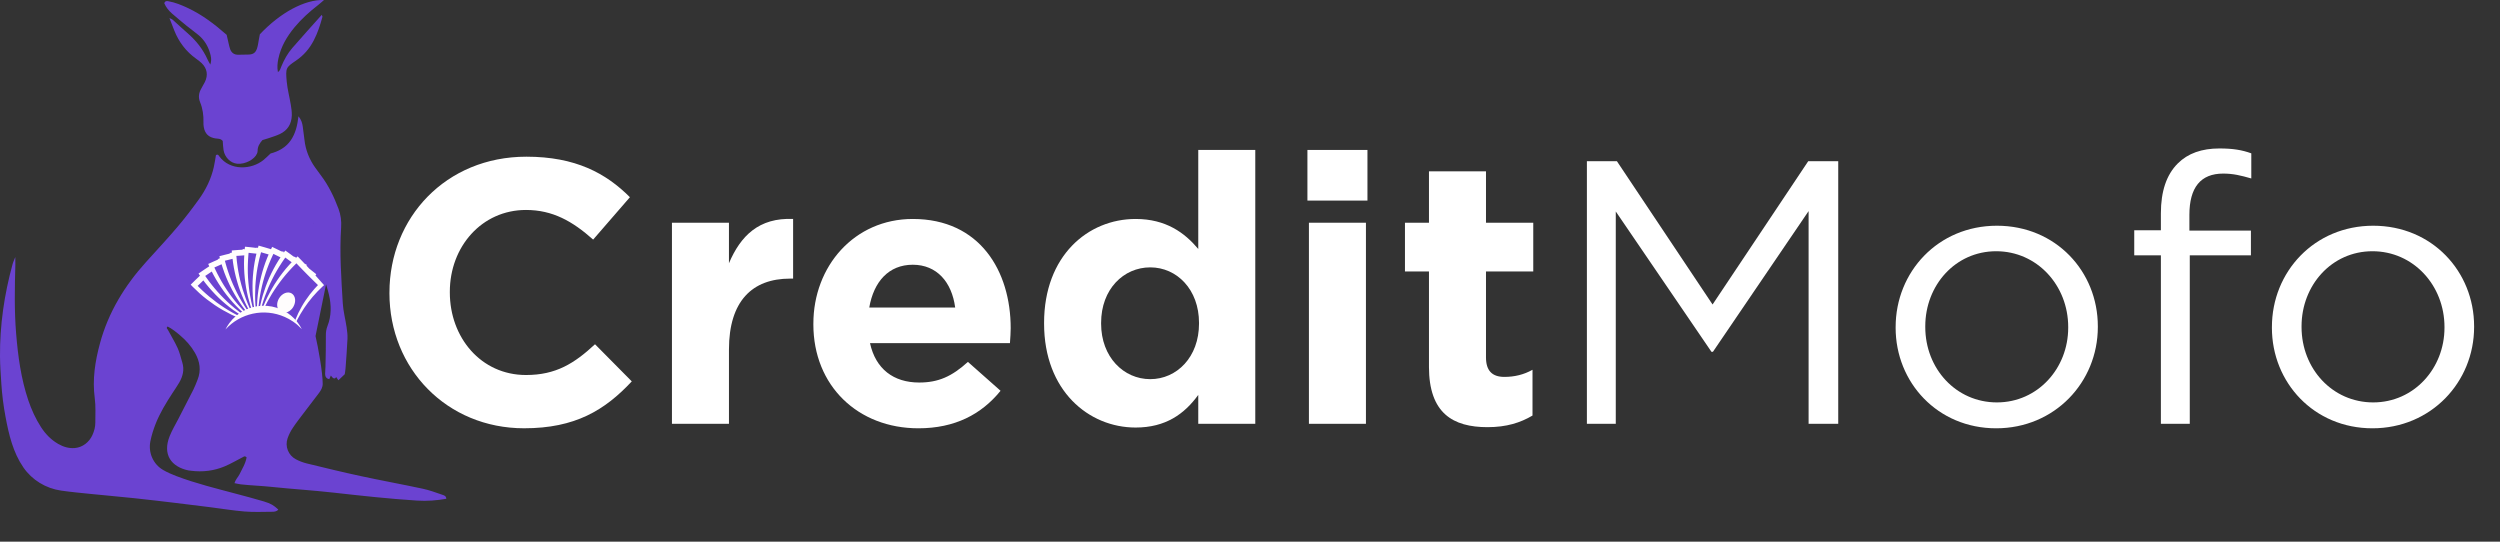
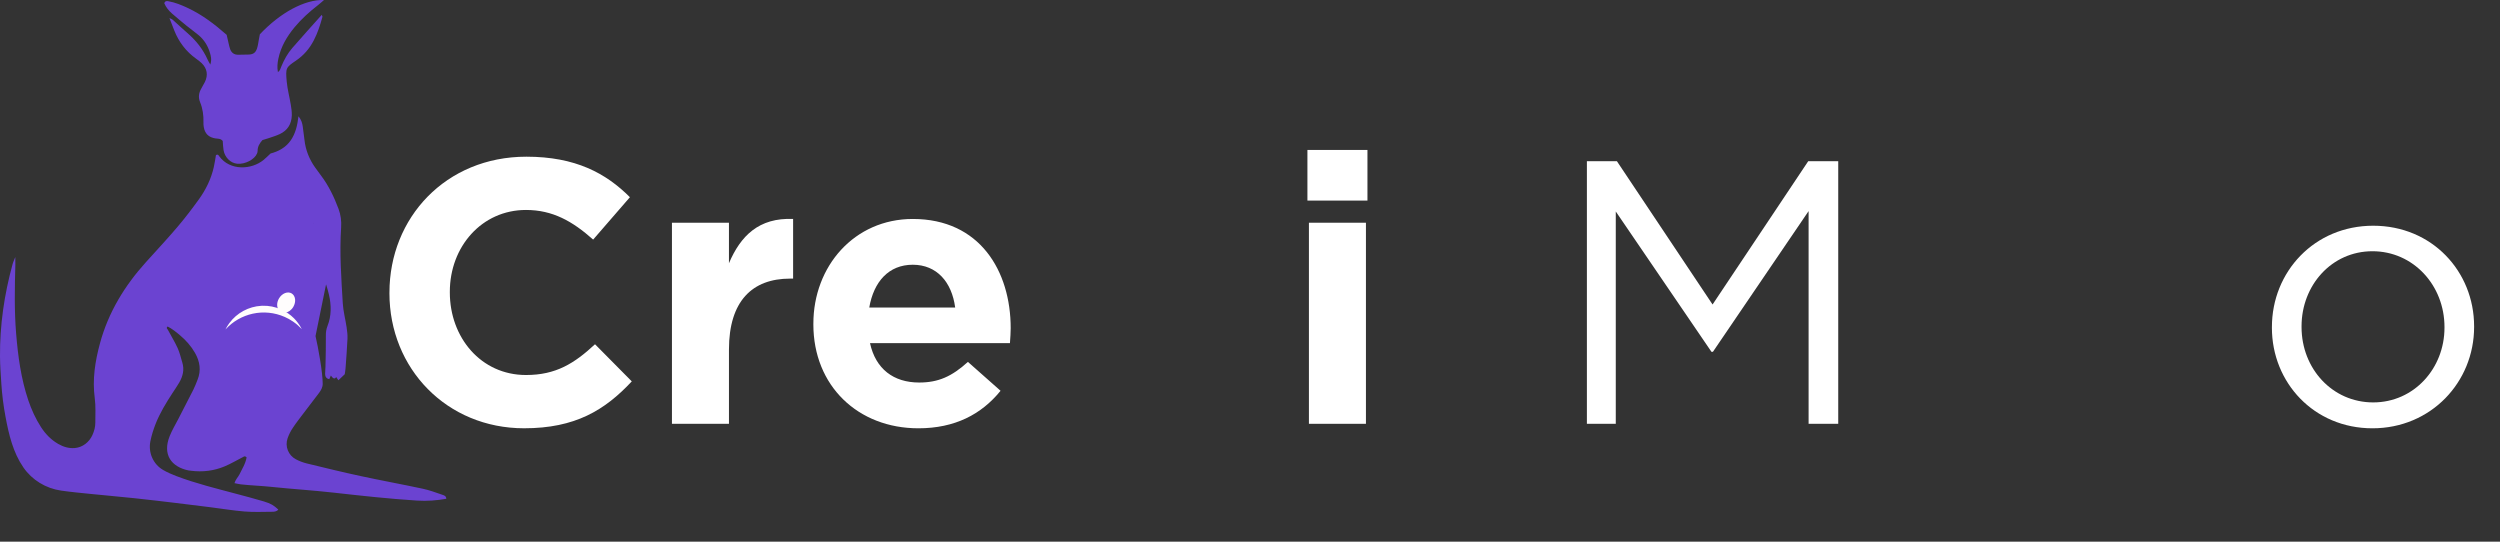
<svg xmlns="http://www.w3.org/2000/svg" id="logo" viewBox="0 0 2234.47 484.12">
  <rect x="0" y="0" width="2234.47" height="484.12" fill="#333333" stroke="none" />
  <defs>
    <style>
      .cls-1 {
        fill: #fff;
      }

      .cls-2 {
        fill: #6b43d1;
      }

      .cls-3 {
        fill: #fffdfd;
      }
    </style>
  </defs>
  <g>
    <path class="cls-2" d="M280.67,311.15c-6.78-3.24-6.67-2.8-6.78-3.24-2.23-5.48-6.54-8.84-11.92-6.05-1.85.96-1.56-4.59-2.97-3.03-1.42,1.57.9-5.03-.09-3.14-2.12,4.04-1.53-3.02-3.62,1.04-3.31,6.45-2.99-7.19-6.74-1.01-2.48,4.08-2.31-3.01-5.42.67h-6.69c-1.05,1.24-13.7,3.33-13.28,1.76s8.18-1.67,8.65-3.38c4.17-15.2.63,16.87,4.63,1.62,1.43-5.46-14.05,4.44-13.41-1.18.76-6.67-2.12,12.55-8.14,8.37-2.86-1.98-8.2,6.32-12.28,13" />
    <path class="cls-2" d="M280.67,311.15c2.09,9.5,1.69,12.78,1.76,22.47.03,3.76,3.1-20.59,1.22-17.34-.55.94-2.45-6.09-2.98-5.13-1.91,3.48,3.19,2.37,0,0" />
    <path class="cls-2" d="M295.85,232.46c12.28-13-19.56-19.85-15.62-33.25,1.07,2.63-21.34-.18-20.91,1.31,2.83,9.8,5.59,19.62,8.43,29.41.26.88.99,1.62,1.84,2.96,2.4-6.67,5.38-11.89,11.72-13.65,4.12,1.44,4.17,4.56,4,7.49-.41,7.16,1.54,13.8,3.82,20.44,1.82,5.33,3.58,10.7,4.86,16.18,2.2,9.4,2.34,18.84-1.29,28.03-1.03,2.62-1.48,5.43-1.45,8.25.11,9.44-.18,18.88-.36,28.31-.04,2.15-.35,4.29-.3,6.44.05,2.32,1.08,4.05,3.74,4.51.5-1.21.99-2.39,1.37-3.29,1.67,2.55,3.57,3.78,4.72,1.34.59.86,1.17,1.69,2.03,2.93,2.02-1.92,3.93-3.72,5.68-5.39.27-1.97.59-3.55.7-5.15.63-8.84,1.35-17.68,1.74-26.53.15-3.44-.28-6.95-.79-10.38-1.06-7.16-3-14.26-3.42-21.45-1.31-22.53-2.99-45.07-1.46-67.67.38-5.64-.33-11.32-2.32-16.61-3.98-10.61-8.84-20.75-15.69-29.85-1.77-2.35-3.51-4.73-5.23-7.13-5.17-7.23-8.53-15.62-9.5-24.46-.45-4.03-1-8.05-1.56-12.07-.4-2.83-.99-5.61-3.82-9.26-1.01,8.54-2.76,15.46-6.88,21.47-4.49,6.55-11.08,9.96-18.06,11.8-2.36,2.18-4.24,4.1-6.32,5.8-10.66,8.73-29.92,9.94-39.64-3.4-.52-.72-1.04-1.98-2.86-.96-.6,3.38-1.1,7.09-1.93,10.73-2.4,10.64-7.15,20.28-13.49,29.04-6.13,8.48-12.51,16.82-19.29,24.79-9.06,10.63-18.6,20.86-27.96,31.23-19,21.04-33.42,44.68-40.94,72.23-4.41,16.18-6.97,32.47-4.71,49.36.96,7.14.48,14.48.5,21.73.01,3.9-1,7.62-2.61,11.15-2.88,6.33-8.76,10.97-15.69,11.56-5.28.45-10.21-1.01-14.79-3.63-6.44-3.69-11.44-8.85-15.44-15.04-4.83-7.49-8.51-15.53-11.36-23.96-6.54-19.38-9.25-39.5-10.91-59.91-1.65-20.32-1.23-40.72-.68-61.1.06-2.06-.04-4.25-.04-7.09-.69,1.7-1,2.42-1.28,3.15-.38,1-.82,1.99-1.1,3.02C3.86,262.97-.21,290.53,0,318.64c.07,8.07.67,16.14,1.19,24.2.64,10.02,1.92,19.98,3.77,29.85,2.97,15.87,6.72,31.65,15.87,44.99,7.79,11.37,20.11,18.83,33.75,20.81,8.78,1.27,17.63,2.08,26.46,2.98,13.09,1.34,26.2,2.46,39.29,3.84,12.28,1.3,24.54,2.78,36.81,4.23,10.13,1.2,20.25,2.47,30.38,3.75,10.39,1.31,20.74,3.04,31.16,3.89,8.01.65,16.11.28,24.16.23,2.1-.01,4.36-.05,5.91-1.95-3.98-3.73-6.46-5.34-13.07-7.33-7.96-2.39-16.02-4.48-24.05-6.64-18.14-4.86-36.42-9.29-54.01-15.97-4.04-1.53-8.05-3.29-11.78-5.44-8.96-5.15-13.5-15.63-11.42-25.75,1.08-5.27,2.69-10.49,4.67-15.49,3.86-9.78,9.34-18.74,15.06-27.52,2.05-3.15,4.23-6.23,6.1-9.49,3.17-5.54,4.65-11.44,2.7-17.79-1.33-4.35-2.33-8.87-4.2-12.98-2.56-5.6-5.84-10.87-8.72-16.32-.39-.74-1.8-1.47-.23-2.92,4,1.99,7.5,4.83,10.96,7.74,5.4,4.53,10.03,9.71,13.54,15.86,4.36,7.64,5.63,15.59,2.28,23.96-1.2,2.99-2.32,6.03-3.76,8.9-4.34,8.64-8.82,17.2-13.24,25.8-2.7,5.26-5.8,10.35-7.97,15.82-6.44,16.19,1.27,27.32,16.82,30.55.79.16,1.6.19,2.4.3,10.35,1.32,20.43.08,30.01-3.94,5.42-2.27,10.52-5.32,15.78-8,1.1-.56,2.19-1.73,3.79,0-.5,2.67-1.44,5.4-2.75,8.02-1.2,2.4-2.39,4.81-3.63,7.19-1.3,2.49-3.48,4.53-4.47,7.81,2.21.42,3.93.88,5.63,1.07,9.06,1.02,18.19,1.28,27.25,2.24,18.56,1.96,37.21,3.08,55.76,5.17,24.82,2.79,49.65,5.52,74.58,7.1,8.8.56,17.5-.08,26.13-1.61-.12-2.5-1.92-3.03-3.29-3.5-5.83-1.98-11.65-4.19-17.65-5.47-18.63-3.99-37.39-7.4-56.01-11.42-16-3.45-31.9-7.34-47.8-11.21-3.36-.82-6.69-2.11-9.75-3.73-6.75-3.57-9.9-11.57-7.36-18.77,1.18-3.33,2.83-6.59,4.81-9.52,3.29-4.9,6.96-9.55,10.52-14.26,4.21-5.57,8.54-11.05,12.71-16.66,1.76-2.38,3.3-4.98,3.32-8.08.09-9.95-4.07-33.08-6.41-42.81" />
    <path class="cls-2" d="M167.32,23.44c3.33,2.71,6.86,5.18,10.15,7.94,5.08,4.26,8.42,9.71,10.25,16.07.87,3.01,1.6,6.07.26,10.26-1.08-1.95-1.79-3.02-2.3-4.18-4.21-9.52-10.51-17.42-18.37-24.18-4.48-3.85-8.76-7.94-13.16-11.88-.48-.43-1.2-.6-2.68-1.29,1.64,4.24,2.95,7.69,4.32,11.12,4.09,10.23,10.47,18.69,19.46,25.14,1.74,1.25,3.51,2.52,5.03,4.02,4.91,4.81,5.87,10.73,2.82,16.87-.96,1.92-2.01,3.8-3.1,5.65-2.3,3.93-2.96,7.91-1.17,12.31,2.36,5.79,3.22,11.89,3.02,18.15-.05,1.34.03,2.7.26,4.02,1.01,6.05,4.44,9.37,10.65,10.28,2.1.31,4.36-.06,6.33,2.25.2,2.45.24,5.39.73,8.26,1.11,6.53,6.36,11.57,12.29,12.1,6.89.61,15.35-3.74,17.6-9.1.31-.73.56-1.55.55-2.33-.06-3.75,1.63-6.69,4.29-9.71,1.45-.45,3.25-.93,5-1.54,3.54-1.23,7.19-2.26,10.57-3.86,6.95-3.29,10.5-9.06,10.7-16.68.08-3.19-.39-6.42-.91-9.58-1.14-6.88-2.99-13.68-3.63-20.61-1.15-12.35-.64-12.7,8.34-18.8,6.81-4.63,12-10.67,15.8-17.97,3.5-6.71,5.82-13.83,7.77-21.09.11-.4-.31-.94-.62-1.78-8.87,9.95-17.7,19.68-26.31,29.61-4.25,4.89-7.34,10.58-9.83,16.57-.7,1.69-1.01,3.62-3.02,4.98-.8-4.15-.43-8.05.39-11.96,2.26-10.81,7.69-19.98,14.66-28.33,6.05-7.25,13.02-13.55,20.47-19.34,1.81-1.4,3.5-2.96,5.67-4.81-17.08-.64-39.15,11.3-57.35,30.66-.26,1.41-.54,3-.85,4.57-.51,2.64-.8,5.34-1.61,7.88-1.31,4.1-3.56,5.57-7.77,5.64-2.95.05-5.9.07-8.84.16-3.68.11-6.19-1.56-7.45-4.96-.64-1.75-1.01-3.6-1.44-5.41-.62-2.59-1.18-5.2-1.69-7.42-10.92-9.63-22.03-18.03-34.8-24.02-5.6-2.63-11.31-4.96-17.44-6.04-1.29-.23-2.68-.37-3.53,1.77,1.41,3.46,3.88,6.59,6.91,9.24,4.44,3.89,9,7.65,13.58,11.38v-.03Z" />
  </g>
  <path class="cls-1" d="M348.09,262.1v-.67c0-66.72,50.29-121.38,122.38-121.38,43.92,0,71.08,14.75,92.54,36.21l-32.86,37.89c-18.44-16.43-36.21-26.49-60.02-26.49-39.56,0-68.07,32.86-68.07,73.09v.67c0,40.24,27.83,73.76,68.07,73.76,26.82,0,43.25-10.39,61.69-27.49l32.86,33.19c-24.14,25.82-50.63,41.91-96.23,41.91-69.07,0-120.37-53.31-120.37-120.71Z" />
  <path class="cls-1" d="M600.57,199.07h50.96v36.21c10.39-24.48,26.82-40.91,57.34-39.57v53.31h-2.68c-33.87,0-54.65,20.12-54.65,63.37v66.39h-50.96v-179.72Z" />
  <path class="cls-1" d="M726.98,289.93v-.67c0-51.3,36.55-93.55,88.85-93.55,60.02,0,87.51,46.61,87.51,97.57,0,4.02-.33,8.38-.67,13.41h-125.07c5.03,23.14,21.12,35.21,43.92,35.21,17.1,0,29.17-5.36,43.59-18.44l29.17,25.82c-17.1,21.12-40.91,33.53-73.43,33.53-53.98,0-93.88-37.89-93.88-92.88ZM853.72,274.84c-3.02-22.8-16.43-38.22-37.89-38.22s-34.87,15.09-38.89,38.22h76.78Z" />
-   <path class="cls-1" d="M933.19,289.26v-.67c0-60.02,39.23-92.88,81.81-92.88,27.16,0,43.92,12.41,55.99,26.82v-88.52h50.96v244.77h-50.96v-25.82c-12.41,17.1-29.17,29.17-55.99,29.17-41.91,0-81.81-32.86-81.81-92.88ZM1071.67,289.26v-.67c0-29.84-19.78-49.62-43.59-49.62s-43.92,19.45-43.92,49.62v.67c0,29.84,20.12,49.62,43.92,49.62s43.59-19.78,43.59-49.62Z" />
  <path class="cls-1" d="M1168.56,134.02h53.65v45.26h-53.65v-45.26ZM1169.9,199.07h50.96v179.72h-50.96v-179.72Z" />
-   <path class="cls-1" d="M1277.2,327.82v-85.17h-21.46v-43.59h21.46v-45.94h50.96v45.94h42.25v43.59h-42.25v76.78c0,11.74,5.37,17.44,16.43,17.44,9.05,0,17.44-2.01,25.15-6.37v40.91c-10.73,6.37-23.14,10.39-40.24,10.39-30.85,0-52.31-12.41-52.31-53.98Z" />
  <path class="cls-1" d="M1418.35,144.08h26.82l85.5,128.08,85.5-128.08h26.82v234.71h-26.49v-190.11l-85.5,125.74h-1.34l-85.5-125.4v189.78h-25.82v-234.71Z" />
-   <path class="cls-1" d="M1694.3,292.95v-.67c0-49.29,37.89-90.53,90.53-90.53s90.19,40.91,90.19,89.86v.67c0,49.29-38.56,90.53-90.87,90.53s-89.86-40.91-89.86-89.86ZM1848.54,292.95v-.67c0-37.22-27.83-67.73-64.38-67.73s-63.37,30.51-63.37,67.06v.67c0,37.22,27.49,67.39,64.04,67.39s63.71-30.51,63.71-66.72Z" />
-   <path class="cls-1" d="M1931.37,228.24h-23.81v-22.46h23.81v-15.09c0-19.78,5.03-34.54,15.09-44.59,9.05-9.05,21.46-13.41,37.22-13.41,12.07,0,20.12,1.34,28.5,4.36v22.46c-9.39-2.68-16.09-4.36-25.15-4.36-20.12,0-30.18,12.41-30.18,36.88v14.08h54.99v22.13h-54.65v150.55h-25.82v-150.55Z" />
  <path class="cls-1" d="M2030.61,292.95v-.67c0-49.29,37.89-90.53,90.53-90.53s90.19,40.91,90.19,89.86v.67c0,49.29-38.56,90.53-90.87,90.53s-89.86-40.91-89.86-89.86ZM2184.85,292.95v-.67c0-37.22-27.83-67.73-64.38-67.73s-63.37,30.51-63.37,67.06v.67c0,37.22,27.5,67.39,64.04,67.39s63.71-30.51,63.71-66.72Z" />
  <g>
-     <path class="cls-3" d="M288.33,253.4c-1.7-1.95-3.43-3.89-5.15-5.82-.42-.48-.84-.96-1.26-1.43h0c.26-.35.53-.69.8-1.02-.51-.4-1-.81-1.5-1.22-1.61-1.3-3.23-2.57-4.85-3.85h0c-.82-.89-1.64-1.78-2.46-2.66h0c.11-.22.24-.43.35-.66-.56-.31-1.13-.61-1.69-.92-.1-.05-.2-.1-.28-.16h0c-.75-.79-1.51-1.59-2.25-2.38-.89-.92-1.81-1.86-2.71-2.78-.44-.46-.89-.9-1.34-1.37-.55.53-1.11,1.06-1.66,1.6h0s-.06-.04-.1-.06c.07-.24.15-.46.23-.7-.6-.21-1.21-.42-1.81-.63l-.33-.11c-.87-.65-1.74-1.3-2.6-1.94-1.06-.76-2.11-1.52-3.16-2.28-.52-.37-1.04-.74-1.55-1.1-.46.62-.92,1.24-1.37,1.85-.04-.02-.06-.03-.1-.05.02-.24.05-.48.1-.73-.63-.09-1.27-.19-1.9-.29-.11-.02-.22-.04-.32-.04-.98-.5-1.95-.98-2.94-1.46-1.17-.58-2.33-1.13-3.51-1.69-.56-.28-1.14-.55-1.72-.82-.34.68-.68,1.37-1.02,2.07-.6-.19-1.2-.37-1.81-.55-1.23-.37-2.47-.74-3.72-1.1-1.24-.35-2.49-.71-3.74-1.06-.61-.17-1.23-.33-1.83-.51-.22.74-.45,1.47-.65,2.22-.08-.02-.15-.02-.23-.04-.04-.15-.07-.31-.11-.47-.47.11-.96.2-1.43.29h-.1c-1.29-.15-2.58-.31-3.87-.46-1.29-.12-2.58-.25-3.87-.39-.63-.06-1.27-.11-1.9-.18-.11.84-.19,1.67-.28,2.51v.07h-.13c-.1-.23-.18-.45-.28-.68-.6.23-1.19.46-1.8.7-.1.04-.2.09-.3.12-1.1.06-2.18.14-3.27.2-1.29.11-2.59.2-3.87.31-.63.05-1.27.11-1.9.16.05.76.1,1.53.16,2.3-.04,0-.07.02-.11.03-.13-.2-.27-.41-.39-.62-.55.33-1.1.68-1.65,1l-.29.18c-1.06.25-2.11.51-3.16.76-1.26.32-2.51.65-3.77.97-.61.16-1.23.32-1.84.48.18.75.36,1.49.55,2.24-.03,0-.07.03-.1.04-.17-.17-.33-.36-.49-.54-.48.42-.96.85-1.45,1.27-.08.07-.16.14-.23.21h0c-1.01.44-2,.88-3.01,1.31-1.18.53-2.36,1.07-3.53,1.61-.58.26-1.16.53-1.74.79.3.71.61,1.41.94,2.11-.53.33-1.05.68-1.58,1.03-1.07.72-2.16,1.43-3.23,2.15-1.06.74-2.14,1.46-3.2,2.2-.53.36-1.05.73-1.57,1.09.42.64.85,1.28,1.28,1.91h0c-.45.43-.9.86-1.36,1.29-.94.89-1.88,1.79-2.81,2.68-.92.91-1.85,1.81-2.77,2.73-.46.44-.91.89-1.36,1.34.58.61,1.17,1.21,1.75,1.81,2.01,2.04,4.09,4.02,6.22,5.93,1.07.95,2.14,1.89,3.24,2.8,1.1.91,2.22,1.8,3.34,2.67,2.26,1.74,4.57,3.4,6.93,5,1.18.79,2.36,1.58,3.58,2.31,1.2.75,2.42,1.48,3.65,2.19,2.46,1.41,4.97,2.74,7.5,4,1.74.83,3.48,1.64,5.23,2.39.47-.39.95-.77,1.44-1.14-1.93-.98-3.83-2.01-5.7-3.09-2.44-1.36-4.82-2.81-7.15-4.32-1.17-.76-2.32-1.54-3.46-2.34-1.14-.79-2.28-1.59-3.4-2.41-2.24-1.65-4.43-3.37-6.56-5.15-1.07-.89-2.12-1.8-3.16-2.73-1.03-.93-2.07-1.86-3.09-2.81-1.4-1.31-2.78-2.66-4.14-4.05.5-.47,1-.94,1.5-1.4.93-.9,1.85-1.8,2.79-2.7.27-.26.53-.53.81-.79.72.97,1.45,1.93,2.2,2.88.89,1.11,1.78,2.24,2.72,3.31.92,1.09,1.87,2.16,2.83,3.21,1.91,2.11,3.89,4.16,5.94,6.13,1.02.98,2.05,1.96,3.11,2.9,1.06.95,2.13,1.88,3.23,2.79,2.17,1.82,4.4,3.57,6.69,5.24,2.07,1.5,4.18,2.91,6.33,4.28.45-.31.91-.6,1.38-.89-2.21-1.61-4.35-3.28-6.44-5.02-2.16-1.77-4.25-3.61-6.29-5.51-1.01-.96-2.01-1.92-3-2.9-.98-.98-1.96-1.96-2.92-2.97-1.93-2.01-3.79-4.08-5.58-6.21-.89-1.06-1.77-2.14-2.63-3.23-.86-1.1-1.72-2.19-2.55-3.3-.81-1.09-1.61-2.2-2.4-3.31h0c-.32-.47-.65-.93-.96-1.4.57-.37,1.14-.75,1.71-1.12,1.07-.72,2.14-1.45,3.22-2.17.31-.21.62-.42.93-.64.54,1.09,1.1,2.15,1.67,3.22.68,1.26,1.36,2.52,2.1,3.74.72,1.23,1.46,2.45,2.23,3.65,1.53,2.41,3.12,4.77,4.79,7.07.84,1.15,1.68,2.29,2.57,3.41.88,1.11,1.77,2.21,2.69,3.3,1.82,2.17,3.72,4.28,5.68,6.33,1.98,2.03,4.01,4,6.11,5.9.13.12.28.24.41.36.44-.25.89-.47,1.34-.7-.24-.24-.48-.48-.72-.72-1.94-2.03-3.8-4.1-5.61-6.23-1.81-2.11-3.57-4.29-5.24-6.51-.83-1.11-1.65-2.24-2.45-3.37-.79-1.15-1.59-2.29-2.36-3.44-1.54-2.31-3.02-4.67-4.41-7.08-.7-1.2-1.38-2.42-2.03-3.64-.66-1.24-1.31-2.45-1.94-3.7-.61-1.22-1.21-2.45-1.79-3.68-.05-.12-.11-.25-.17-.37h0c-.18-.39-.36-.78-.53-1.17.63-.27,1.25-.54,1.88-.81.33-.15.68-.3,1.01-.45h0c.74-.33,1.48-.66,2.23-1h0c.11-.05.2-.1.31-.14.34-.16.69-.31,1.03-.46.25.86.52,1.72.79,2.57.1.3.19.6.29.89.46,1.36.91,2.72,1.41,4.05.5,1.34,1.03,2.66,1.56,3.98,1.09,2.64,2.24,5.23,3.5,7.79.62,1.27,1.25,2.54,1.93,3.8s1.37,2.49,2.08,3.72c1.42,2.45,2.93,4.87,4.5,7.21,1.6,2.35,3.26,4.65,5,6.88.33.42.68.83,1.01,1.25.42-.2.85-.38,1.28-.56-.36-.52-.72-1.04-1.08-1.56-1.57-2.32-3.05-4.7-4.45-7.1-1.42-2.4-2.77-4.85-4.02-7.33-.63-1.24-1.24-2.49-1.83-3.74-.59-1.26-1.18-2.52-1.74-3.8-1.12-2.54-2.16-5.12-3.11-7.73-.42-1.16-.82-2.32-1.22-3.5h0c-.05-.15-.1-.3-.15-.44-.43-1.32-.87-2.65-1.26-3.97-.18-.6-.36-1.21-.53-1.81h0c-.2-.71-.39-1.41-.59-2.12-.04-.14-.08-.28-.11-.42-.11-.4-.21-.82-.32-1.23.66-.16,1.31-.32,1.98-.47.37-.09.73-.18,1.09-.27.79-.19,1.58-.39,2.37-.6.11-.03.21-.05.32-.08.37-.09.73-.18,1.1-.27.11.89.22,1.77.34,2.66.04.31.08.62.12.94.21,1.41.43,2.82.69,4.23.26,1.4.54,2.81.84,4.19.61,2.79,1.31,5.55,2.1,8.28.39,1.37.79,2.74,1.24,4.08.45,1.35.91,2.69,1.39,4.02.98,2.66,2.03,5.3,3.17,7.9,1.16,2.59,2.4,5.13,3.73,7.64.36.69.75,1.36,1.13,2.04.41-.16.82-.31,1.24-.45-.34-.75-.69-1.49-1.03-2.24-1.14-2.56-2.18-5.15-3.15-7.78-.98-2.61-1.88-5.25-2.7-7.92-.4-1.32-.79-2.66-1.15-4.01-.36-1.34-.72-2.68-1.05-4.03-.66-2.71-1.24-5.43-1.72-8.16-.21-1.22-.41-2.45-.6-3.66-.02-.15-.04-.31-.06-.46-.2-1.38-.39-2.75-.56-4.14-.08-.61-.14-1.24-.21-1.86-.07-.74-.15-1.46-.2-2.21-.02-.14-.03-.28-.04-.42-.04-.43-.07-.85-.11-1.27.68-.04,1.36-.08,2.04-.11.37-.04.74-.05,1.1-.08.82-.07,1.62-.12,2.44-.18.11,0,.23-.02.33-.03.38-.03.76-.05,1.15-.08-.07,1.11-.12,2.23-.17,3.34-.04,1.43-.09,2.86-.07,4.29,0,1.42.04,2.85.09,4.28.11,2.85.3,5.68.59,8.51.14,1.41.3,2.83.51,4.23.18,1.4.41,2.81.65,4.2.49,2.8,1.07,5.58,1.73,8.34.69,2.74,1.46,5.48,2.31,8.18.31.97.64,1.93.98,2.89.4-.13.81-.24,1.21-.36-.26-.98-.51-1.96-.75-2.95-.67-2.72-1.24-5.45-1.73-8.2-.51-2.74-.92-5.51-1.24-8.27-.17-1.39-.31-2.77-.42-4.16-.12-1.39-.24-2.77-.32-4.16-.16-2.78-.25-5.56-.24-8.33,0-1.4.03-2.79.08-4.17.05-1.39.11-2.79.18-4.17.08-1.26.17-2.53.28-3.8,0-.14.03-.29.04-.43.04-.52.1-1.03.15-1.54.67.09,1.35.18,2.03.25l1.69.18,1.71.18.46.04c.37.04.75.09,1.12.12-.04.18-.09.37-.13.55-.24.99-.46,1.99-.67,2.98-.3,1.4-.58,2.81-.82,4.21-.25,1.4-.46,2.81-.66,4.23-.39,2.81-.69,5.65-.9,8.49-.1,1.41-.19,2.83-.24,4.25s-.07,2.84-.08,4.26c0,2.84.07,5.67.25,8.49.19,2.84.48,5.65.86,8.46.14,1.06.31,2.11.48,3.16.41-.1.82-.19,1.23-.28-.08-1.01-.17-2.02-.23-3.02-.18-2.8-.27-5.59-.27-8.39s.06-5.58.21-8.35c.08-1.39.18-2.77.31-4.16.13-1.38.25-2.76.41-4.15.32-2.76.71-5.51,1.21-8.25.25-1.37.51-2.73.8-4.09.29-1.36.58-2.72.9-4.07.32-1.32.66-2.66,1.02-3.96,0-.06.04-.12.04-.18.14-.49.27-.97.41-1.46.66.19,1.31.39,1.95.6,1.24.35,2.48.71,3.73,1.08.36.11.72.2,1.09.31-.49,1.11-.96,2.23-1.41,3.35-.53,1.33-1.06,2.66-1.53,4-.49,1.35-.95,2.7-1.38,4.05-.88,2.71-1.67,5.45-2.36,8.21-.35,1.38-.68,2.76-.98,4.15s-.57,2.78-.82,4.18c-.5,2.79-.9,5.59-1.23,8.42-.3,2.82-.51,5.65-.63,8.48-.04,1.02-.05,2.04-.07,3.05.43-.08.86-.14,1.29-.2.09-.91.17-1.83.27-2.74.31-2.79.7-5.55,1.19-8.3.46-2.75,1.01-5.49,1.66-8.2.32-1.36.66-2.7,1.02-4.04.37-1.34.74-2.69,1.13-4.02.79-2.66,1.66-5.31,2.62-7.92.47-1.31.98-2.6,1.49-3.89.53-1.29,1.06-2.58,1.6-3.86.54-1.25,1.11-2.49,1.68-3.73.06-.13.12-.25.18-.38.18-.39.37-.77.56-1.17.6.32,1.21.62,1.81.94.33.16.67.32.99.48.74.36,1.47.72,2.21,1.08.1.05.19.1.3.14.33.18.67.34,1.03.5-.51.75-1,1.5-1.47,2.25-.18.26-.34.53-.51.81-.75,1.21-1.5,2.43-2.21,3.66-.71,1.24-1.39,2.5-2.06,3.75-1.33,2.52-2.59,5.08-3.75,7.66-.58,1.3-1.15,2.6-1.67,3.92-.54,1.31-1.04,2.65-1.53,3.97-.97,2.66-1.87,5.37-2.67,8.07-.79,2.73-1.48,5.48-2.09,8.25-.19.86-.37,1.72-.54,2.58.46-.05.93-.09,1.4-.13.2-.7.38-1.39.59-2.09.78-2.69,1.66-5.36,2.61-7.98.94-2.62,1.95-5.22,3.05-7.78.55-1.28,1.12-2.54,1.71-3.8.6-1.25,1.18-2.52,1.81-3.76,1.24-2.49,2.55-4.94,3.95-7.34.61-1.08,1.25-2.13,1.91-3.18.07-.13.16-.26.24-.39.74-1.17,1.47-2.36,2.24-3.51.35-.53.7-1.05,1.05-1.58.41-.6.83-1.21,1.25-1.81.09-.12.17-.24.25-.35.24-.34.49-.69.74-1.03.54.41,1.09.82,1.64,1.23.3.22.6.44.89.66.66.48,1.32.96,1.98,1.44.08.07.17.13.25.19.31.22.61.45.92.67-.62.65-1.24,1.31-1.83,1.96h0c-.22.23-.43.46-.64.7-.96,1.06-1.89,2.13-2.81,3.23-.9,1.1-1.81,2.21-2.68,3.34-1.74,2.24-3.43,4.55-5.02,6.9-.8,1.17-1.59,2.36-2.34,3.57-.75,1.2-1.48,2.42-2.19,3.65-1.42,2.45-2.77,4.95-4.03,7.49-1.25,2.54-2.41,5.13-3.49,7.75-.24.58-.48,1.17-.71,1.76.51-.02,1.02-.04,1.53-.04.18-.37.35-.74.53-1.11,1.24-2.51,2.57-4.97,3.97-7.39,1.37-2.43,2.82-4.81,4.35-7.14.77-1.16,1.55-2.31,2.35-3.45.81-1.14,1.6-2.27,2.44-3.39,1.65-2.24,3.37-4.42,5.16-6.54.8-.95,1.61-1.88,2.44-2.81.11-.11.2-.23.31-.34.93-1.03,1.86-2.06,2.82-3.08.42-.45.86-.89,1.3-1.35.51-.53,1.03-1.05,1.56-1.57.1-.1.2-.19.31-.3.3-.31.6-.6.9-.89.47.5.93.99,1.39,1.49.25.26.52.53.76.81.57.58,1.14,1.17,1.7,1.76.08.08.16.16.23.24.62.65,1.25,1.3,1.88,1.94.21.22.43.43.65.65h0c.96.99,1.94,1.98,2.91,2.97.7.7,1.4,1.39,2.09,2.09h0c.88.88,1.76,1.75,2.65,2.62h0c.25.25.51.52.77.76,1.4,1.38,2.81,2.76,4.23,4.13-1.06,1.1-2.1,2.2-3.11,3.33-1.46,1.64-2.86,3.33-4.19,5.07-1.32,1.74-2.59,3.51-3.81,5.31-1.23,1.81-2.36,3.66-3.44,5.56-1.08,1.88-2.09,3.8-3.04,5.77-.93,1.95-1.8,3.94-2.61,5.96-.07.18-.14.37-.21.55.36.37.7.74,1.04,1.13.18-.35.35-.71.52-1.06.98-1.9,2-3.78,3.09-5.6,1.08-1.84,2.19-3.65,3.38-5.41,1.18-1.76,2.41-3.48,3.67-5.18,1.27-1.7,2.59-3.35,3.97-4.95,1.37-1.61,2.81-3.17,4.26-4.71,1.46-1.53,2.97-3.02,4.54-4.46.46-.42.93-.85,1.39-1.26-.42-.47-.85-.96-1.27-1.45h-.05Z" />
    <path class="cls-3" d="M262.16,274.27c2.69-4.57,2-9.96-1.53-12.04s-8.58-.07-11.27,4.5c-2.08,3.53-2.13,7.54-.42,10.15.97.34,1.94.72,2.9,1.14,1.04.46,2.04.96,3.01,1.5,2.72-.34,5.54-2.23,7.32-5.25h0Z" />
    <path class="cls-3" d="M262.56,284.3c-3.17-3.15-6.97-5.79-11.3-7.71-5.35-2.39-10.96-3.45-16.45-3.31-.44,0-.89.03-1.32.05-11.18.66-21.75,6.25-28.55,15.53-1.28,1.75-2.45,3.62-3.44,5.63,13.04-14.41,34.36-19.52,53.09-11.17,2.48,1.1,4.8,2.39,6.98,3.86.27.18.53.35.79.53,2.74,1.93,5.22,4.12,7.43,6.52-1.01-1.99-2.21-3.89-3.56-5.69-.85-1.13-1.75-2.24-2.73-3.28-.3-.32-.61-.65-.94-.96h0Z" />
  </g>
</svg>